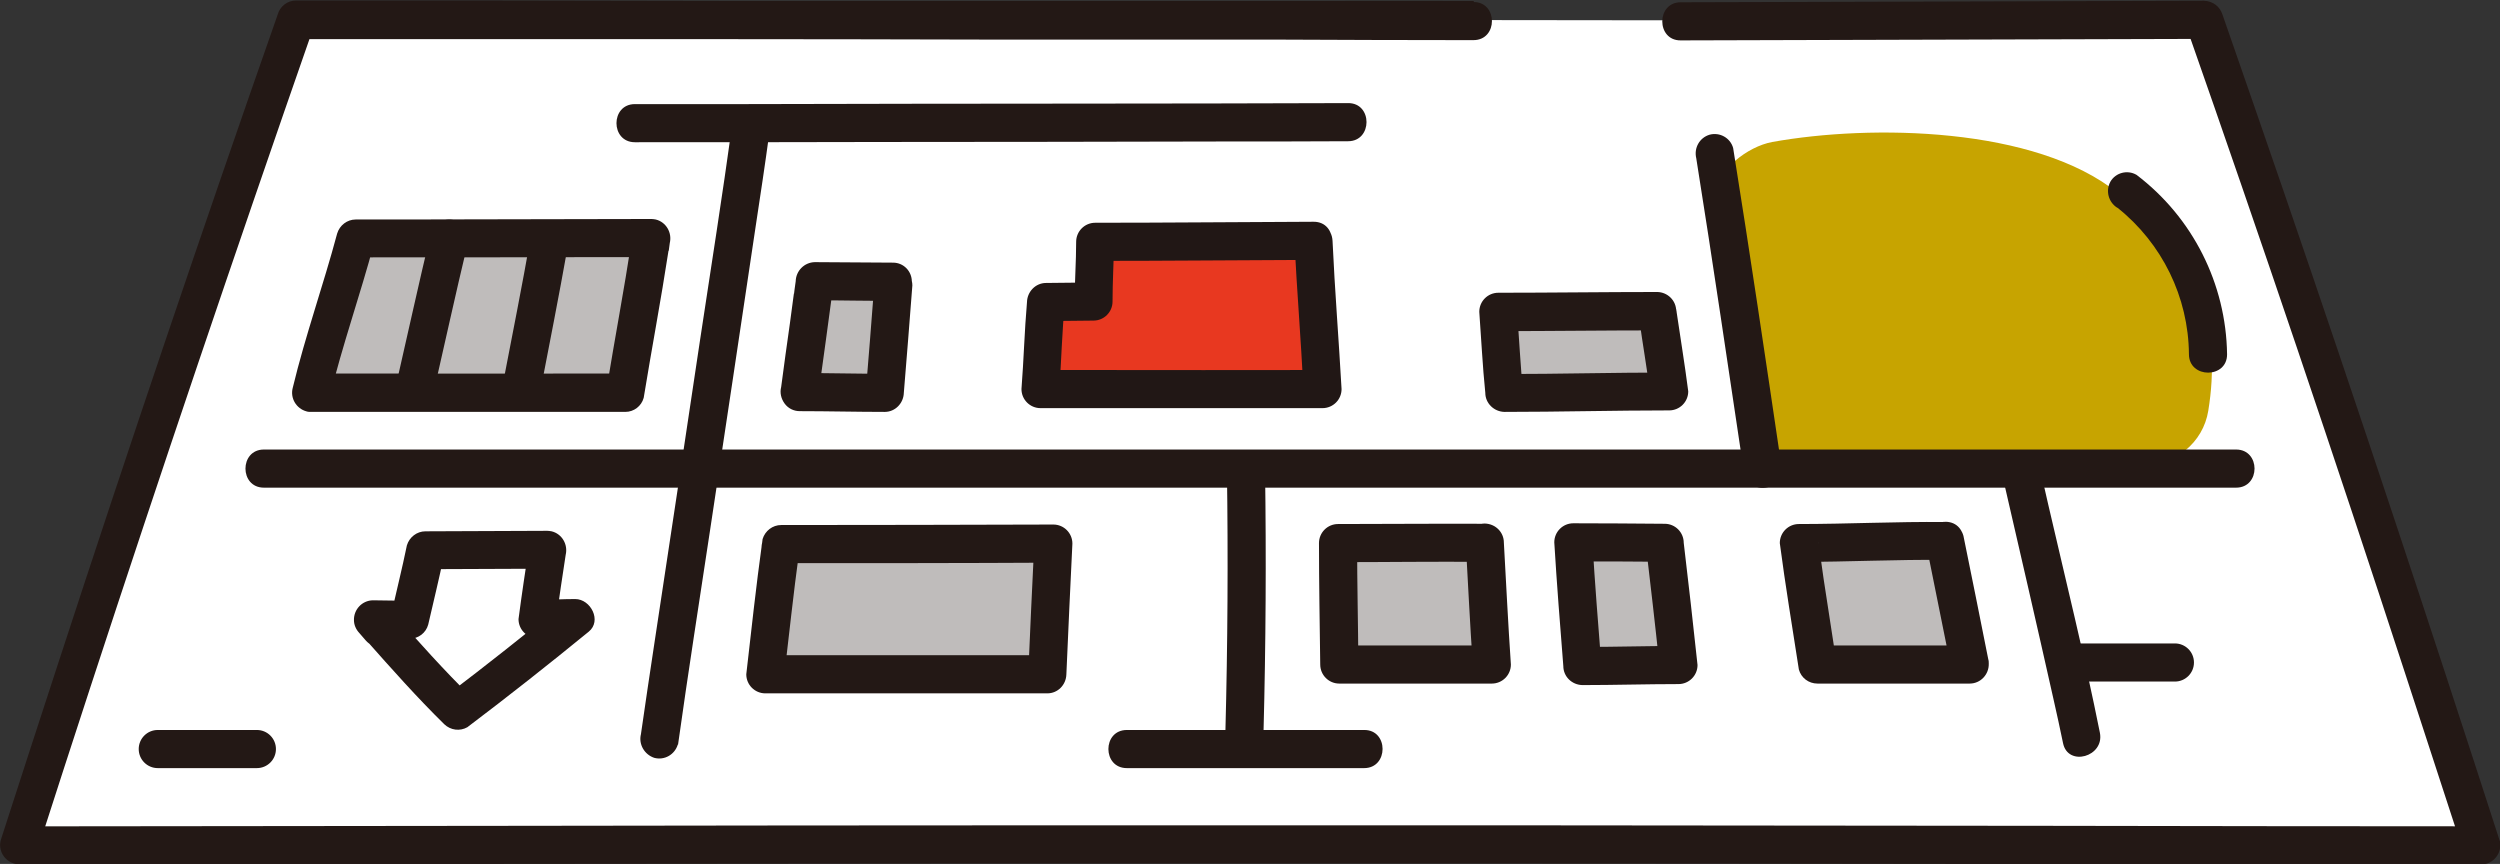
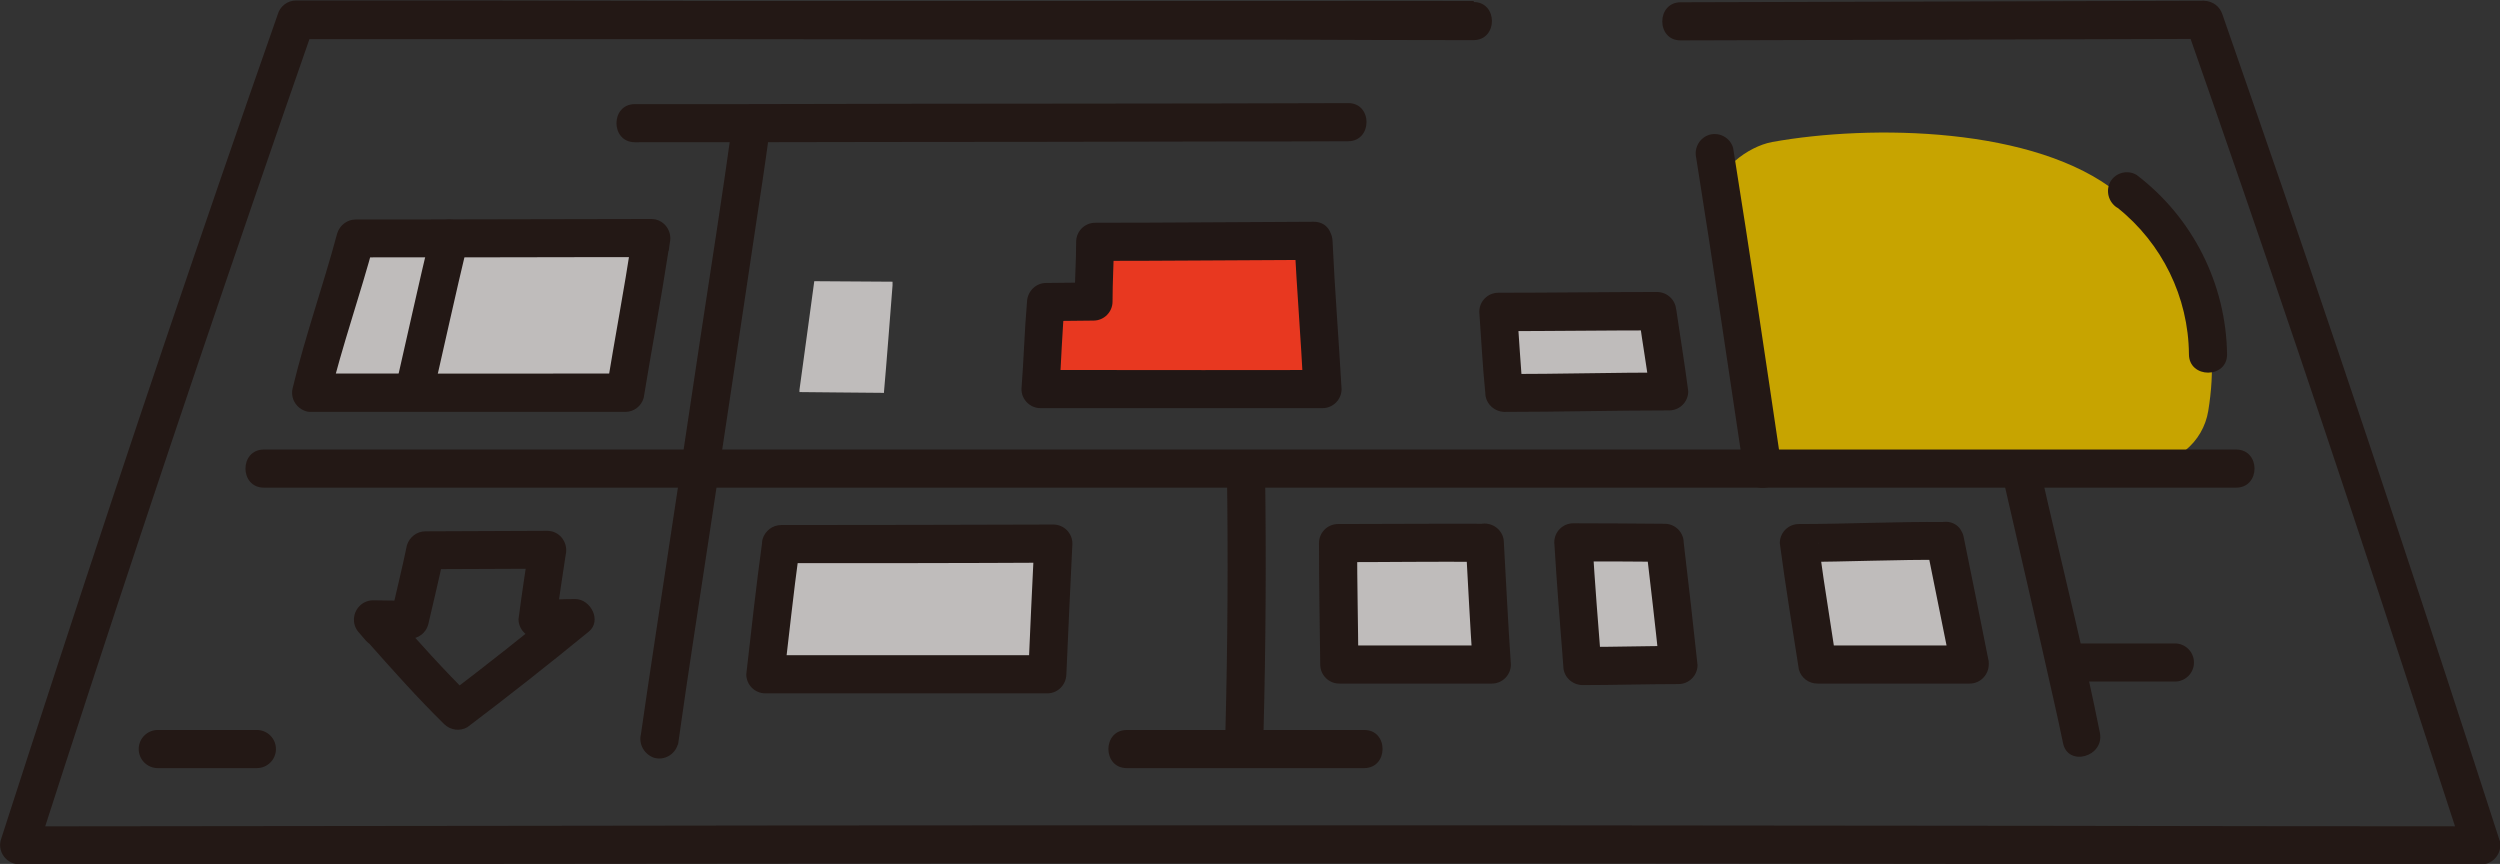
<svg xmlns="http://www.w3.org/2000/svg" id="_レイヤー_2" data-name="レイヤー 2" viewBox="0 0 99.66 34.44">
  <rect x="0" y="0" width="99.66" height="34.44" fill="#333333" stroke="none" />
  <defs>
    <style>
      .cls-1 {
        fill: #e83820;
      }

      .cls-1, .cls-2, .cls-3, .cls-4, .cls-5, .cls-6 {
        stroke-width: 0px;
      }

      .cls-2 {
        fill: #bfbcbb;
      }

      .cls-3 {
        fill: #231815;
      }

      .cls-4 {
        fill: #fff;
      }

      .cls-5 {
        fill: #211715;
      }

      .cls-6 {
        fill: #c7a400;
      }
    </style>
  </defs>
  <g id="_レイヤー_1-2" data-name="レイヤー 1">
    <g>
-       <path class="cls-4" d="M58.76.8c-5.57-.02-42.67-.03-46.95-.04C8.23,10.97,4.01,23.59.76,33.67c10.73-.01,35.16-.05,49.07-.06,13.91,0,38.34.04,49.07.05-3.25-10.08-7.47-22.7-11.05-32.91-4.85.01-13.13.04-20.86.06" />
      <path class="cls-1" d="M52.37,9.6c-1.61,0-7.47.04-8.71.04,0,.41-.06,1.4-.06,2.38-.43,0-1.41.02-1.9.02-.07.74-.16,2.76-.22,3.47,1.28,0,9.62,0,11.25,0-.07-1.36-.31-4.8-.36-5.91Z" />
      <path class="cls-2" d="M66.36,21.64c-.32,0-2.95-.02-3.64-.02.04.72.25,3.56.36,4.93.78,0,3-.04,3.83-.04-.13-1.22-.44-3.98-.55-4.87Z" />
      <path class="cls-2" d="M66.09,12.53s-.01-.09-.02-.13c-.61,0-5.4.03-6.34.03.05.69.15,2.36.24,3.23.97,0,5.98-.06,6.51-.06h.06c-.12-.96-.34-2.25-.45-3.07Z" />
      <path class="cls-2" d="M59.19,21.64c-.48,0-4.84.01-5.85.01,0,.7.04,3.55.05,4.84,1.38,0,3.97,0,6.08,0-.09-1.29-.27-4.79-.28-4.86Z" />
      <path class="cls-2" d="M77.53,21.57c-.41,0-4.84.08-5.82.08.08.58.57,3.83.73,4.84,1.83,0,4.43,0,6.07,0-.16-.8-.87-4.34-.99-4.92Z" />
      <path class="cls-2" d="M35.58,11.37v-.14c-.37,0-2.74-.02-3.06-.02h-.06c-.11.84-.33,2.41-.59,4.33v.09s.04,0,.04,0c.26,0,2.77.03,3.23.03h.1v-.05c.09-.98.27-3.35.34-4.23Z" />
      <path class="cls-2" d="M31.12,21.84c0-.05.01-.11.02-.16,1.21,0,9.18-.01,10.85-.02,0,.05,0,.08,0,.08,0,.74-.18,3.93-.23,5.12-1.32,0-9.95,0-11.24,0,.18-1.53.37-3.33.6-5.03Z" />
      <path class="cls-2" d="M25.92,9.78c.02-.11.03-.21.04-.3-1.88,0-10.34.02-11.79.02-.34,1.27-1.42,4.68-1.77,6.15,1.5,0,10.62,0,12.53,0,.2-1.25.79-4.57.99-5.87Z" />
      <path class="cls-6" d="M71.65,18.63h13.39c1.71,0,2.79-1.02,2.99-2.25.52-3.18-.27-6-3.61-8.69-3.28-2.64-9.83-2.74-13.77-2.03-.99.18-2.21,1.15-2.09,1.89.54,3.33,1.13,7.42,1.67,10.5.06.32.61.58,1.05.58.15,0,.28,0,.38,0Z" />
-       <path class="cls-4" d="M15.13,24.98c-.09-.1-.18-.2-.26-.3.4,0,1.24.03,1.47.02.23-.99.52-2.24.63-2.77,1.12,0,3.62-.02,4.86-.02-.13.86-.28,1.8-.4,2.76.69,0,.82-.04,1.51-.04-1.13.92-3.2,2.57-4.69,3.69-.86-.83-2.13-2.22-3.12-3.35Z" />
      <path class="cls-3" d="M10.52,19.44c.98,0,1.95,0,2.93,0h6.07c2.83,0,5.65,0,8.48,0h61.14c.98,0,.98-1.52,0-1.52-.88,0-1.75,0-2.63,0H14.67c-1.26,0-2.51,0-3.77,0h-.38c-.98,0-.98,1.52,0,1.52h0Z" />
      <path class="cls-3" d="M58.76.04c-2.13,0-4.26-.01-6.4,0-3.56,0-7.12,0-10.69,0h-12.2s-10.8-.02-10.8-.02c-2.16,0-4.33,0-6.49,0h-.38c-.34,0-.64.23-.73.56-3.02,8.61-5.94,17.25-8.77,25.92-.76,2.33-1.52,4.66-2.27,6.99-.11.41.14.83.55.94.06.02.12.02.19.03l17.39-.02c7.09,0,14.18-.02,21.27-.02,6.12,0,12.24,0,18.36,0,7.05,0,14.1.01,21.15.02,6.11,0,12.22.01,18.33.02h1.64c.42,0,.77-.35.76-.78,0-.06,0-.13-.03-.19-2.79-8.64-5.65-17.26-8.6-25.85-.81-2.35-1.62-4.7-2.44-7.05-.1-.33-.39-.55-.74-.56-6.95.02-13.91.04-20.86.06-.98,0-.98,1.53,0,1.52,6.95-.02,13.91-.04,20.86-.06l-.73-.56c3.02,8.61,5.94,17.25,8.77,25.92.76,2.33,1.52,4.66,2.28,6.99l.73-.96c-5.8,0-11.59-.01-17.39-.02-7.09,0-14.18-.02-21.27-.02-6.12,0-12.24,0-18.36,0-7.05,0-14.1.01-21.15.02l-18.33.02H.76s.73.97.73.97c2.78-8.65,5.65-17.27,8.6-25.86.81-2.35,1.62-4.71,2.44-7.05l-.73.56c1.93,0,3.86,0,5.79,0h10.37c4.06,0,8.12.01,12.18.02h11.07c2.35.01,4.71.02,7.06.02h.47c.98,0,.98-1.52,0-1.52h0Z" />
      <path class="cls-3" d="M48.91,18.75c.05,3.46.03,6.93-.06,10.39-.03.98,1.5.98,1.52,0,.09-3.46.11-6.92.06-10.39-.01-.98-1.54-.98-1.52,0Z" />
      <path class="cls-3" d="M67.62,6.31c.67,4.19,1.28,8.39,1.91,12.58.11.4.53.64.94.53.4-.12.63-.53.53-.94-.62-4.2-1.24-8.39-1.91-12.58-.11-.4-.53-.64-.94-.53-.4.12-.63.53-.53.94h0Z" />
      <path class="cls-3" d="M79.81,18.9c.69,2.99,1.38,5.98,2.05,8.97.13.58.26,1.16.38,1.75.19.96,1.66.55,1.47-.41-.61-3.05-1.36-6.07-2.06-9.1-.12-.54-.25-1.08-.37-1.62-.22-.96-1.69-.55-1.47.41h0Z" />
      <path class="cls-3" d="M27.03,29.68c.4-2.86.85-5.72,1.28-8.57.61-4.02,1.21-8.04,1.81-12.06.19-1.25.38-2.5.55-3.76.1-.4-.14-.81-.53-.94-.41-.11-.82.13-.94.53-.4,2.91-.86,5.81-1.3,8.72-.6,4.01-1.2,8.01-1.81,12.02-.18,1.22-.37,2.43-.54,3.65-.1.4.14.81.53.94.41.11.82-.13.94-.53h0Z" />
      <path class="cls-3" d="M15.67,24.44l-.26-.3-.54,1.3c.49,0,.98.03,1.47.02.34,0,.64-.23.73-.56.21-.92.44-1.84.63-2.77l-.73.56c1.62,0,3.24-.02,4.86-.02l-.73-.96c-.15.99-.3,1.98-.43,2.97,0,.42.34.76.76.76.5,0,1.01-.03,1.51-.04l-.54-1.3c-1.49,1.21-3,2.41-4.53,3.57l.92.12c-1.09-1.07-2.11-2.21-3.12-3.36-.65-.74-1.73.34-1.08,1.08,1.01,1.14,2.03,2.29,3.12,3.36.25.24.62.29.92.12,1.64-1.24,3.25-2.51,4.84-3.81.53-.43.08-1.3-.54-1.3-.5,0-1.01.03-1.51.04l.76.76c.11-.86.24-1.71.37-2.56.1-.42-.15-.84-.56-.94-.06-.01-.12-.02-.17-.02-1.62,0-3.24.02-4.86.02-.34,0-.64.23-.74.56-.19.93-.42,1.84-.63,2.77l.74-.56c-.49,0-.98-.02-1.47-.02-.43.01-.76.37-.75.79,0,.19.08.37.21.51l.26.3c.65.74,1.73-.34,1.08-1.08Z" />
      <path class="cls-3" d="M59.19,20.88c-1.95-.01-3.9.01-5.85.01-.42,0-.76.34-.76.76,0,1.61.03,3.23.05,4.84,0,.42.34.76.76.76,2.03,0,4.05,0,6.08,0,.42,0,.76-.34.76-.76-.11-1.62-.19-3.24-.28-4.86,0-.42-.34-.75-.76-.76-.42,0-.76.34-.76.76.09,1.62.17,3.24.28,4.86l.76-.76c-2.03,0-4.05,0-6.08,0l.76.76c-.01-1.61-.05-3.23-.05-4.84l-.76.76c1.95,0,3.9-.03,5.85-.01.98,0,.98-1.52,0-1.52Z" />
      <path class="cls-3" d="M66.36,20.88c-1.21-.01-2.43-.02-3.64-.02-.42,0-.76.34-.76.76.1,1.65.23,3.29.36,4.93,0,.42.34.75.76.76,1.28,0,2.55-.04,3.83-.04.42,0,.76-.34.76-.76-.17-1.62-.36-3.25-.55-4.87-.01-.42-.35-.75-.76-.76-.37.02-.81.34-.76.76.19,1.62.38,3.24.55,4.87l.76-.76c-1.28,0-2.55.04-3.83.04l.76.76c-.13-1.64-.26-3.29-.36-4.93l-.76.76c1.21,0,2.43,0,3.64.02.42,0,.76-.34.76-.76s-.34-.76-.76-.76h0Z" />
      <path class="cls-3" d="M77.53,20.81c-1.94-.02-3.88.08-5.82.08-.42,0-.76.34-.76.76.22,1.68.5,3.36.76,5.04.09.33.39.56.74.56,2.02,0,4.05,0,6.07,0,.43,0,.77-.36.76-.79,0-.06,0-.12-.02-.18-.32-1.64-.66-3.28-.99-4.92-.11-.41-.53-.64-.94-.53s-.64.53-.53.94c.33,1.64.66,3.28.99,4.92l.73-.96c-2.02,0-4.05,0-6.07,0l.74.56c-.13-.85-.26-1.69-.39-2.54-.07-.45-.14-.9-.2-1.36-.03-.18-.05-.36-.08-.54l-.03-.21v-.08c-.03-.14.02.2,0,.08l-.76.76c1.94,0,3.88-.1,5.82-.08.98,0,.98-1.52,0-1.52Z" />
      <path class="cls-3" d="M66.82,12.33v.07c0-.42-.34-.75-.75-.76-2.11,0-4.23.03-6.34.03-.42,0-.76.34-.76.76.08,1.08.13,2.16.24,3.23,0,.42.35.75.76.76,2.19,0,4.38-.06,6.57-.06.42,0,.76-.34.76-.76-.14-1.09-.32-2.18-.48-3.27-.11-.4-.53-.64-.94-.53-.4.12-.63.53-.53.94.13.96.3,1.91.42,2.87l.76-.76c-2.19,0-4.38.06-6.57.06l.76.76c-.11-1.08-.16-2.16-.24-3.23l-.76.76c2.11,0,4.23-.03,6.34-.03l-.76-.76c.01.11.03.22.05.34.11.4.53.64.94.53.4-.12.63-.53.53-.94Z" />
-       <path class="cls-3" d="M31.85,22.05l.02-.16-.73.56c3.62,0,7.23,0,10.85-.02l-.76-.76c-.09,1.73-.16,3.47-.24,5.21l.76-.76c-3.16,0-6.31,0-9.47,0h-1.77l.76.76c.19-1.61.36-3.22.58-4.83.1-.4-.14-.81-.53-.94-.41-.11-.82.13-.94.53-.24,1.74-.43,3.49-.63,5.24,0,.42.34.76.76.76,3.15,0,6.31,0,9.46,0h1.78c.42,0,.75-.34.76-.76.08-1.74.15-3.47.24-5.21,0-.42-.34-.76-.76-.76-3.62.01-7.24.02-10.85.02-.34,0-.64.23-.74.56l-.02.16c-.1.4.14.81.53.94.41.11.82-.13.94-.54Z" />
+       <path class="cls-3" d="M31.85,22.05l.02-.16-.73.56c3.62,0,7.23,0,10.85-.02l-.76-.76c-.09,1.73-.16,3.47-.24,5.21l.76-.76c-3.16,0-6.31,0-9.47,0h-1.77l.76.76c.19-1.61.36-3.22.58-4.83.1-.4-.14-.81-.53-.94-.41-.11-.82.13-.94.53-.24,1.74-.43,3.49-.63,5.24,0,.42.34.76.76.76,3.15,0,6.31,0,9.46,0h1.78c.42,0,.75-.34.76-.76.08-1.74.15-3.47.24-5.21,0-.42-.34-.76-.76-.76-3.62.01-7.24.02-10.85.02-.34,0-.64.23-.74.56c-.1.4.14.81.53.94.41.11.82-.13.94-.54Z" />
      <path class="cls-3" d="M26.66,9.99c.01-.1.03-.2.04-.3.1-.42-.15-.84-.56-.94-.06-.01-.11-.02-.17-.02-3.32,0-6.64.02-9.96.02h-1.83c-.34,0-.64.23-.74.56-.55,2.06-1.27,4.07-1.77,6.15-.11.41.14.83.55.94.06.02.12.02.18.02,3.45,0,6.9,0,10.35,0,.73,0,1.45,0,2.18,0,.34,0,.64-.23.73-.56.32-1.96.69-3.91.99-5.87.1-.4-.14-.82-.53-.94-.41-.11-.82.13-.94.53-.3,1.96-.67,3.91-.99,5.87l.74-.56c-3.52.01-7.05,0-10.57,0h-1.96l.74.96c.5-2.07,1.22-4.09,1.77-6.15l-.73.56c3.25,0,6.49,0,9.73-.01.69,0,1.37,0,2.05,0l-.74-.96c-.01.1-.03.2-.04.3-.1.4.14.81.53.94.41.11.82-.13.94-.53Z" />
      <path class="cls-3" d="M82.76,27.17c1.32,0,2.63,0,3.94,0,.42,0,.76-.34.76-.76s-.34-.76-.76-.76c-1.32,0-2.63,0-3.94,0-.42,0-.76.34-.76.76s.34.76.76.76Z" />
      <path class="cls-3" d="M6.29,30.62c1.32,0,2.63,0,3.95,0,.42,0,.76-.34.76-.76s-.34-.76-.76-.76c-1.32,0-2.63,0-3.95,0-.42,0-.76.34-.76.76s.34.76.76.76Z" />
      <path class="cls-3" d="M44.92,30.62c3.15,0,6.31,0,9.46,0,.98,0,.98-1.53,0-1.52-3.15,0-6.31,0-9.46,0-.98,0-.98,1.52,0,1.52Z" />
      <path class="cls-5" d="M52.37,8.84c-2.9.01-5.81.04-8.71.04-.42,0-.76.34-.76.76,0,.79-.06,1.59-.06,2.38l.76-.76c-.63,0-1.27.02-1.9.02-.42,0-.75.35-.76.76-.1,1.15-.13,2.32-.22,3.47,0,.42.34.76.76.76,3.1,0,6.2,0,9.3,0,.65,0,1.3,0,1.94,0,.42,0,.76-.34.76-.76-.11-1.97-.27-3.94-.36-5.91-.05-.98-1.57-.98-1.52,0,.1,1.97.26,3.94.36,5.91l.76-.76c-3.16.01-6.33,0-9.49,0h-1.76l.76.76c.08-1.16.11-2.32.22-3.47l-.76.76c.63,0,1.27-.02,1.9-.02.42,0,.76-.34.76-.76,0-.79.05-1.59.06-2.38l-.76.76c2.9,0,5.81-.03,8.71-.04.98,0,.99-1.53,0-1.52Z" />
      <path class="cls-3" d="M25.31,5.67c3.28,0,6.57,0,9.86-.01,4.54,0,9.08-.01,13.61-.02,1.65,0,3.31,0,4.96-.01.98,0,.98-1.53,0-1.52-3.53.01-7.06.02-10.59.02-4.47,0-8.94.01-13.41.02-1.48,0-2.95,0-4.43,0-.98,0-.98,1.52,0,1.52h0Z" />
-       <path class="cls-3" d="M36.35,11.37v-.14c0-.42-.33-.76-.75-.76-1.04,0-2.08-.02-3.12-.02-.42.01-.75.35-.76.76-.02.12-.03.24-.05.36,0,.04-.03.24-.02.12s-.01.1-.02.14c-.05.35-.09.7-.14,1.05-.12.85-.24,1.7-.35,2.55-.06.23,0,.47.14.66.14.19.36.3.6.3,1.13,0,2.26.03,3.39.03.42,0,.75-.35.76-.76.12-1.43.23-2.86.34-4.28,0-.42-.34-.76-.76-.76-.42,0-.75.35-.76.76-.11,1.43-.22,2.86-.34,4.28l.76-.76c-1.13,0-2.26-.03-3.39-.03l.73.96c.21-1.54.43-3.08.63-4.62l-.76.76c1.04,0,2.08.03,3.12.02l-.76-.76v.14c0,.42.33.76.75.76.42,0,.75-.35.76-.76Z" />
      <path class="cls-3" d="M84.41,8.28c1.78,1.42,2.83,3.56,2.85,5.84,0,.98,1.53.98,1.52,0-.04-2.81-1.37-5.45-3.61-7.15-.36-.21-.83-.09-1.04.27-.2.36-.08.82.27,1.04h0Z" />
      <path class="cls-3" d="M17.17,9.31c-.48,2.01-.92,4.02-1.38,6.03-.1.41.13.82.53.94.41.11.82-.13.94-.53.46-2.01.9-4.03,1.38-6.03.11-.41-.13-.83-.53-.94-.41-.11-.83.13-.94.53h0Z" />
-       <path class="cls-3" d="M21.16,9.43c-.35,1.98-.74,3.94-1.12,5.91-.1.4.13.82.53.94.41.11.82-.13.94-.53.38-1.97.77-3.94,1.12-5.91.1-.4-.13-.82-.53-.94-.41-.11-.82.13-.94.53h0Z" />
    </g>
  </g>
</svg>